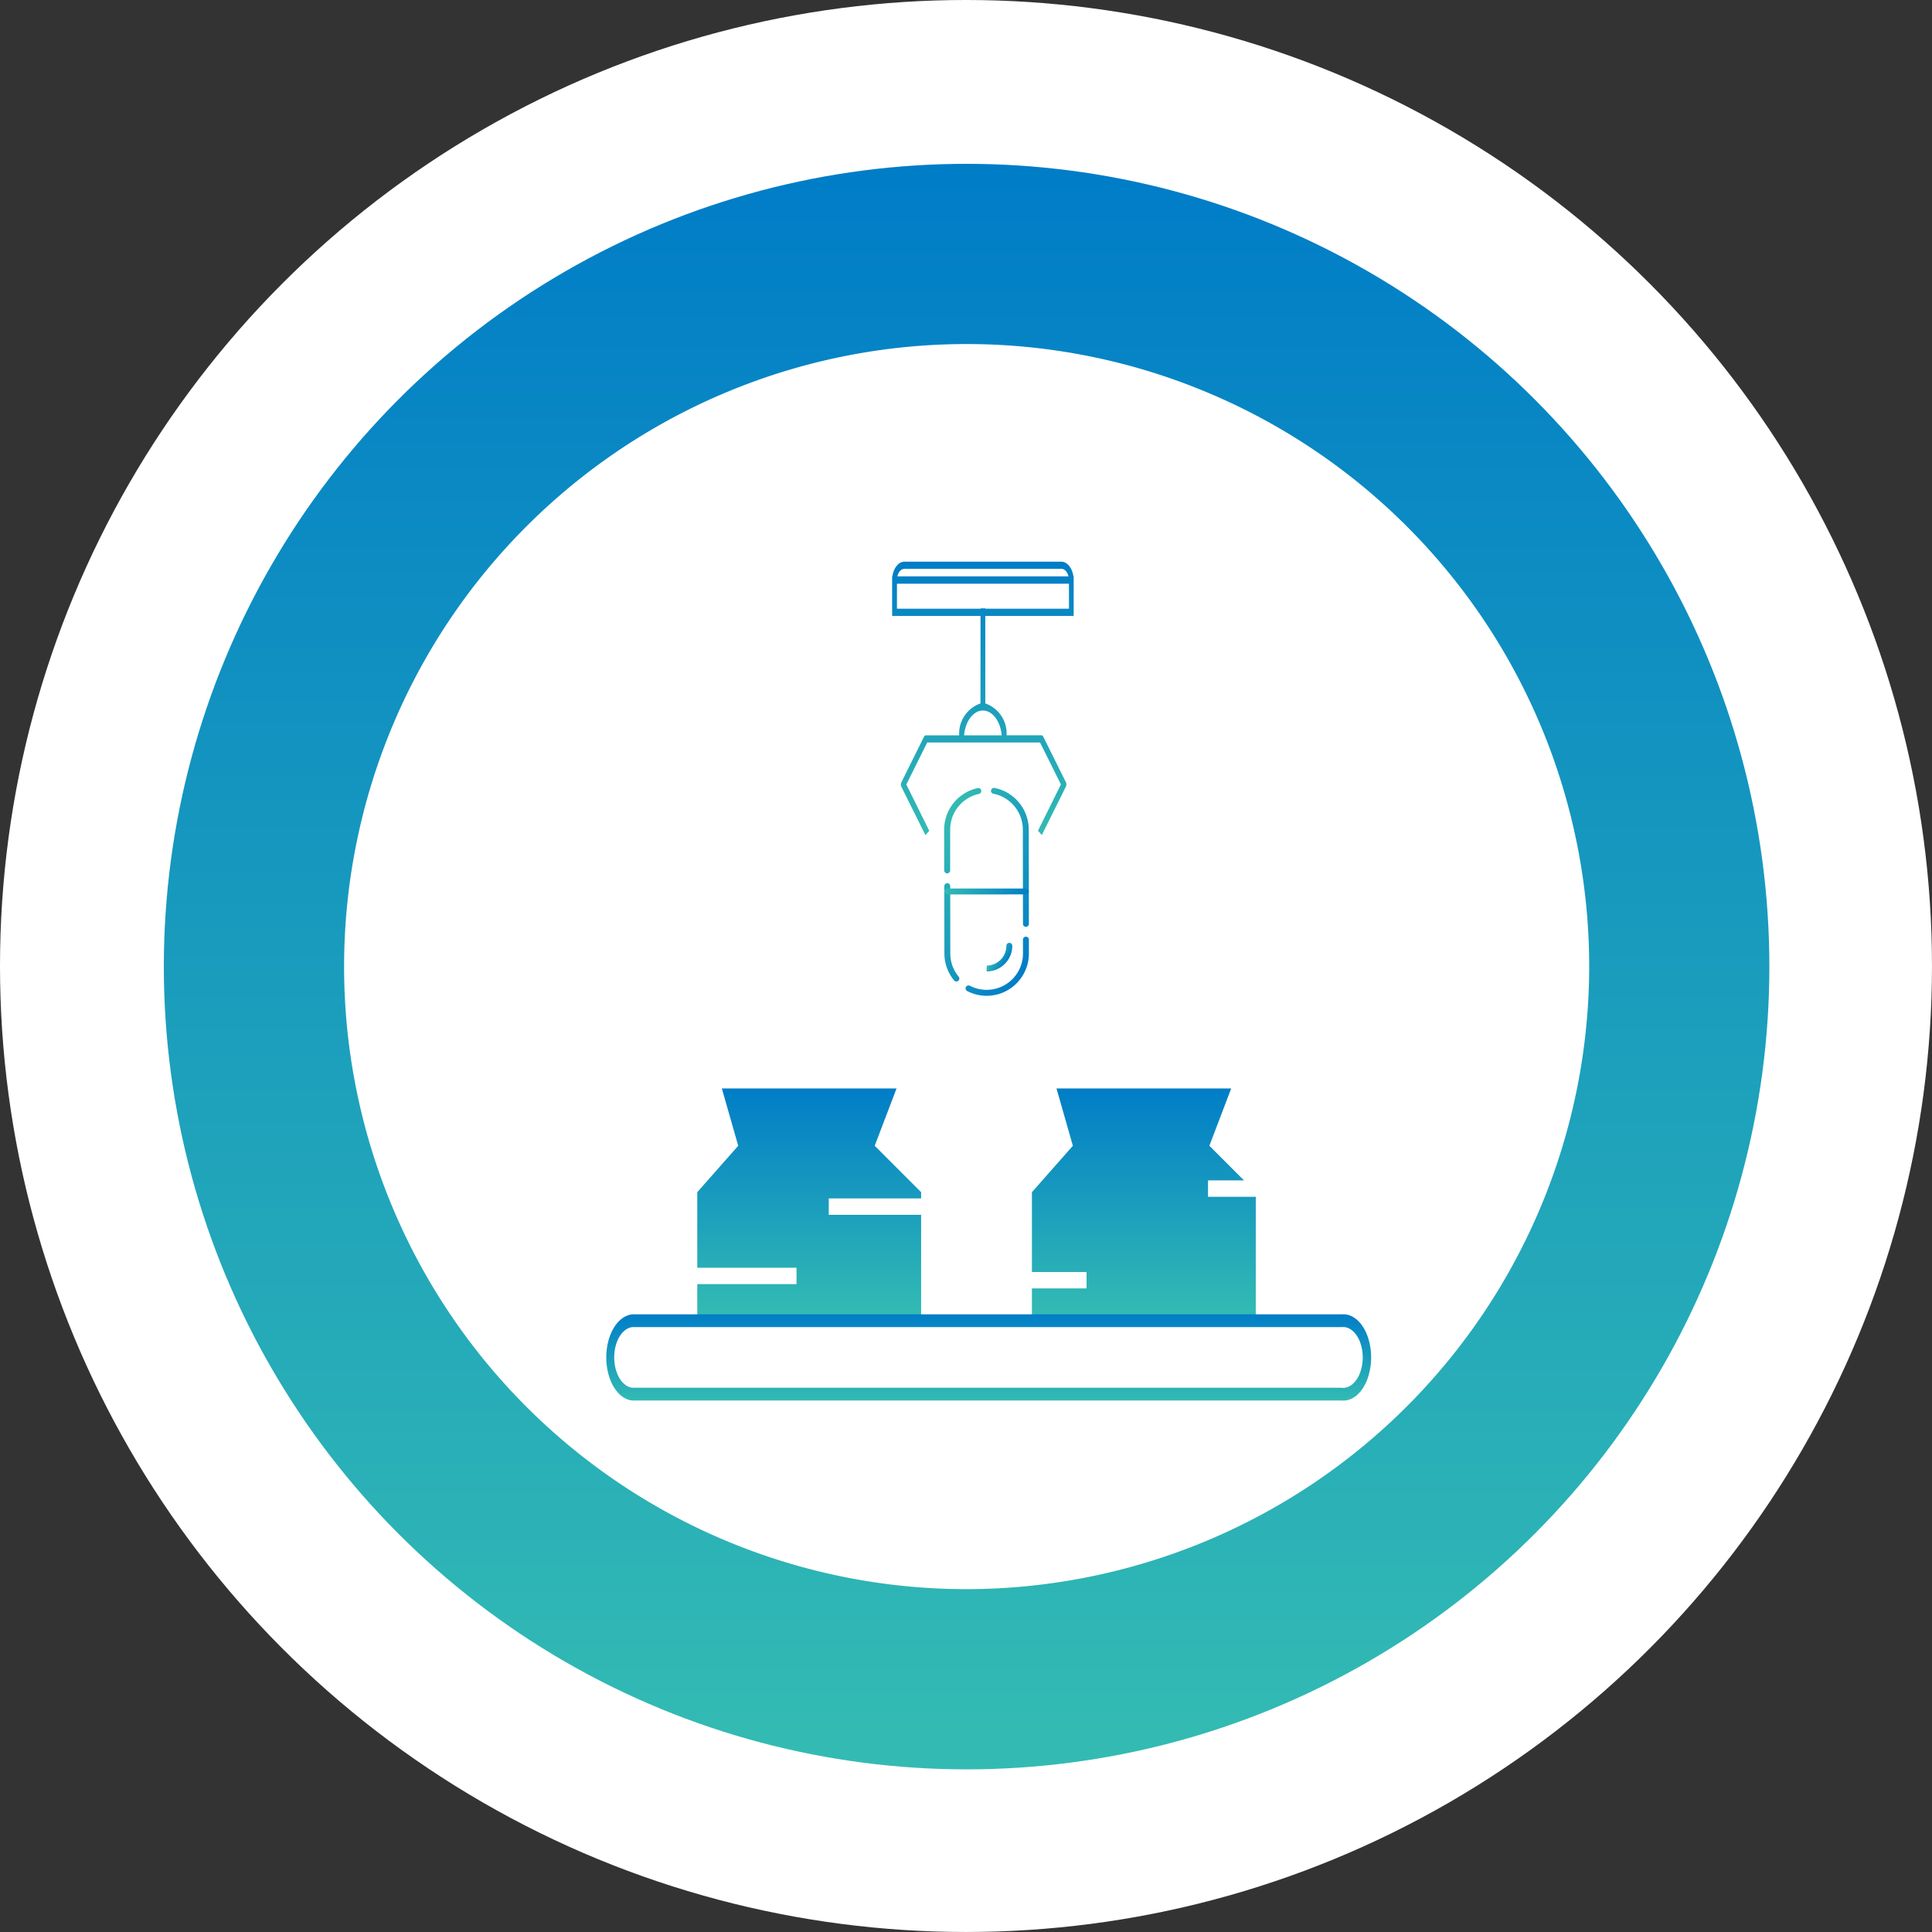
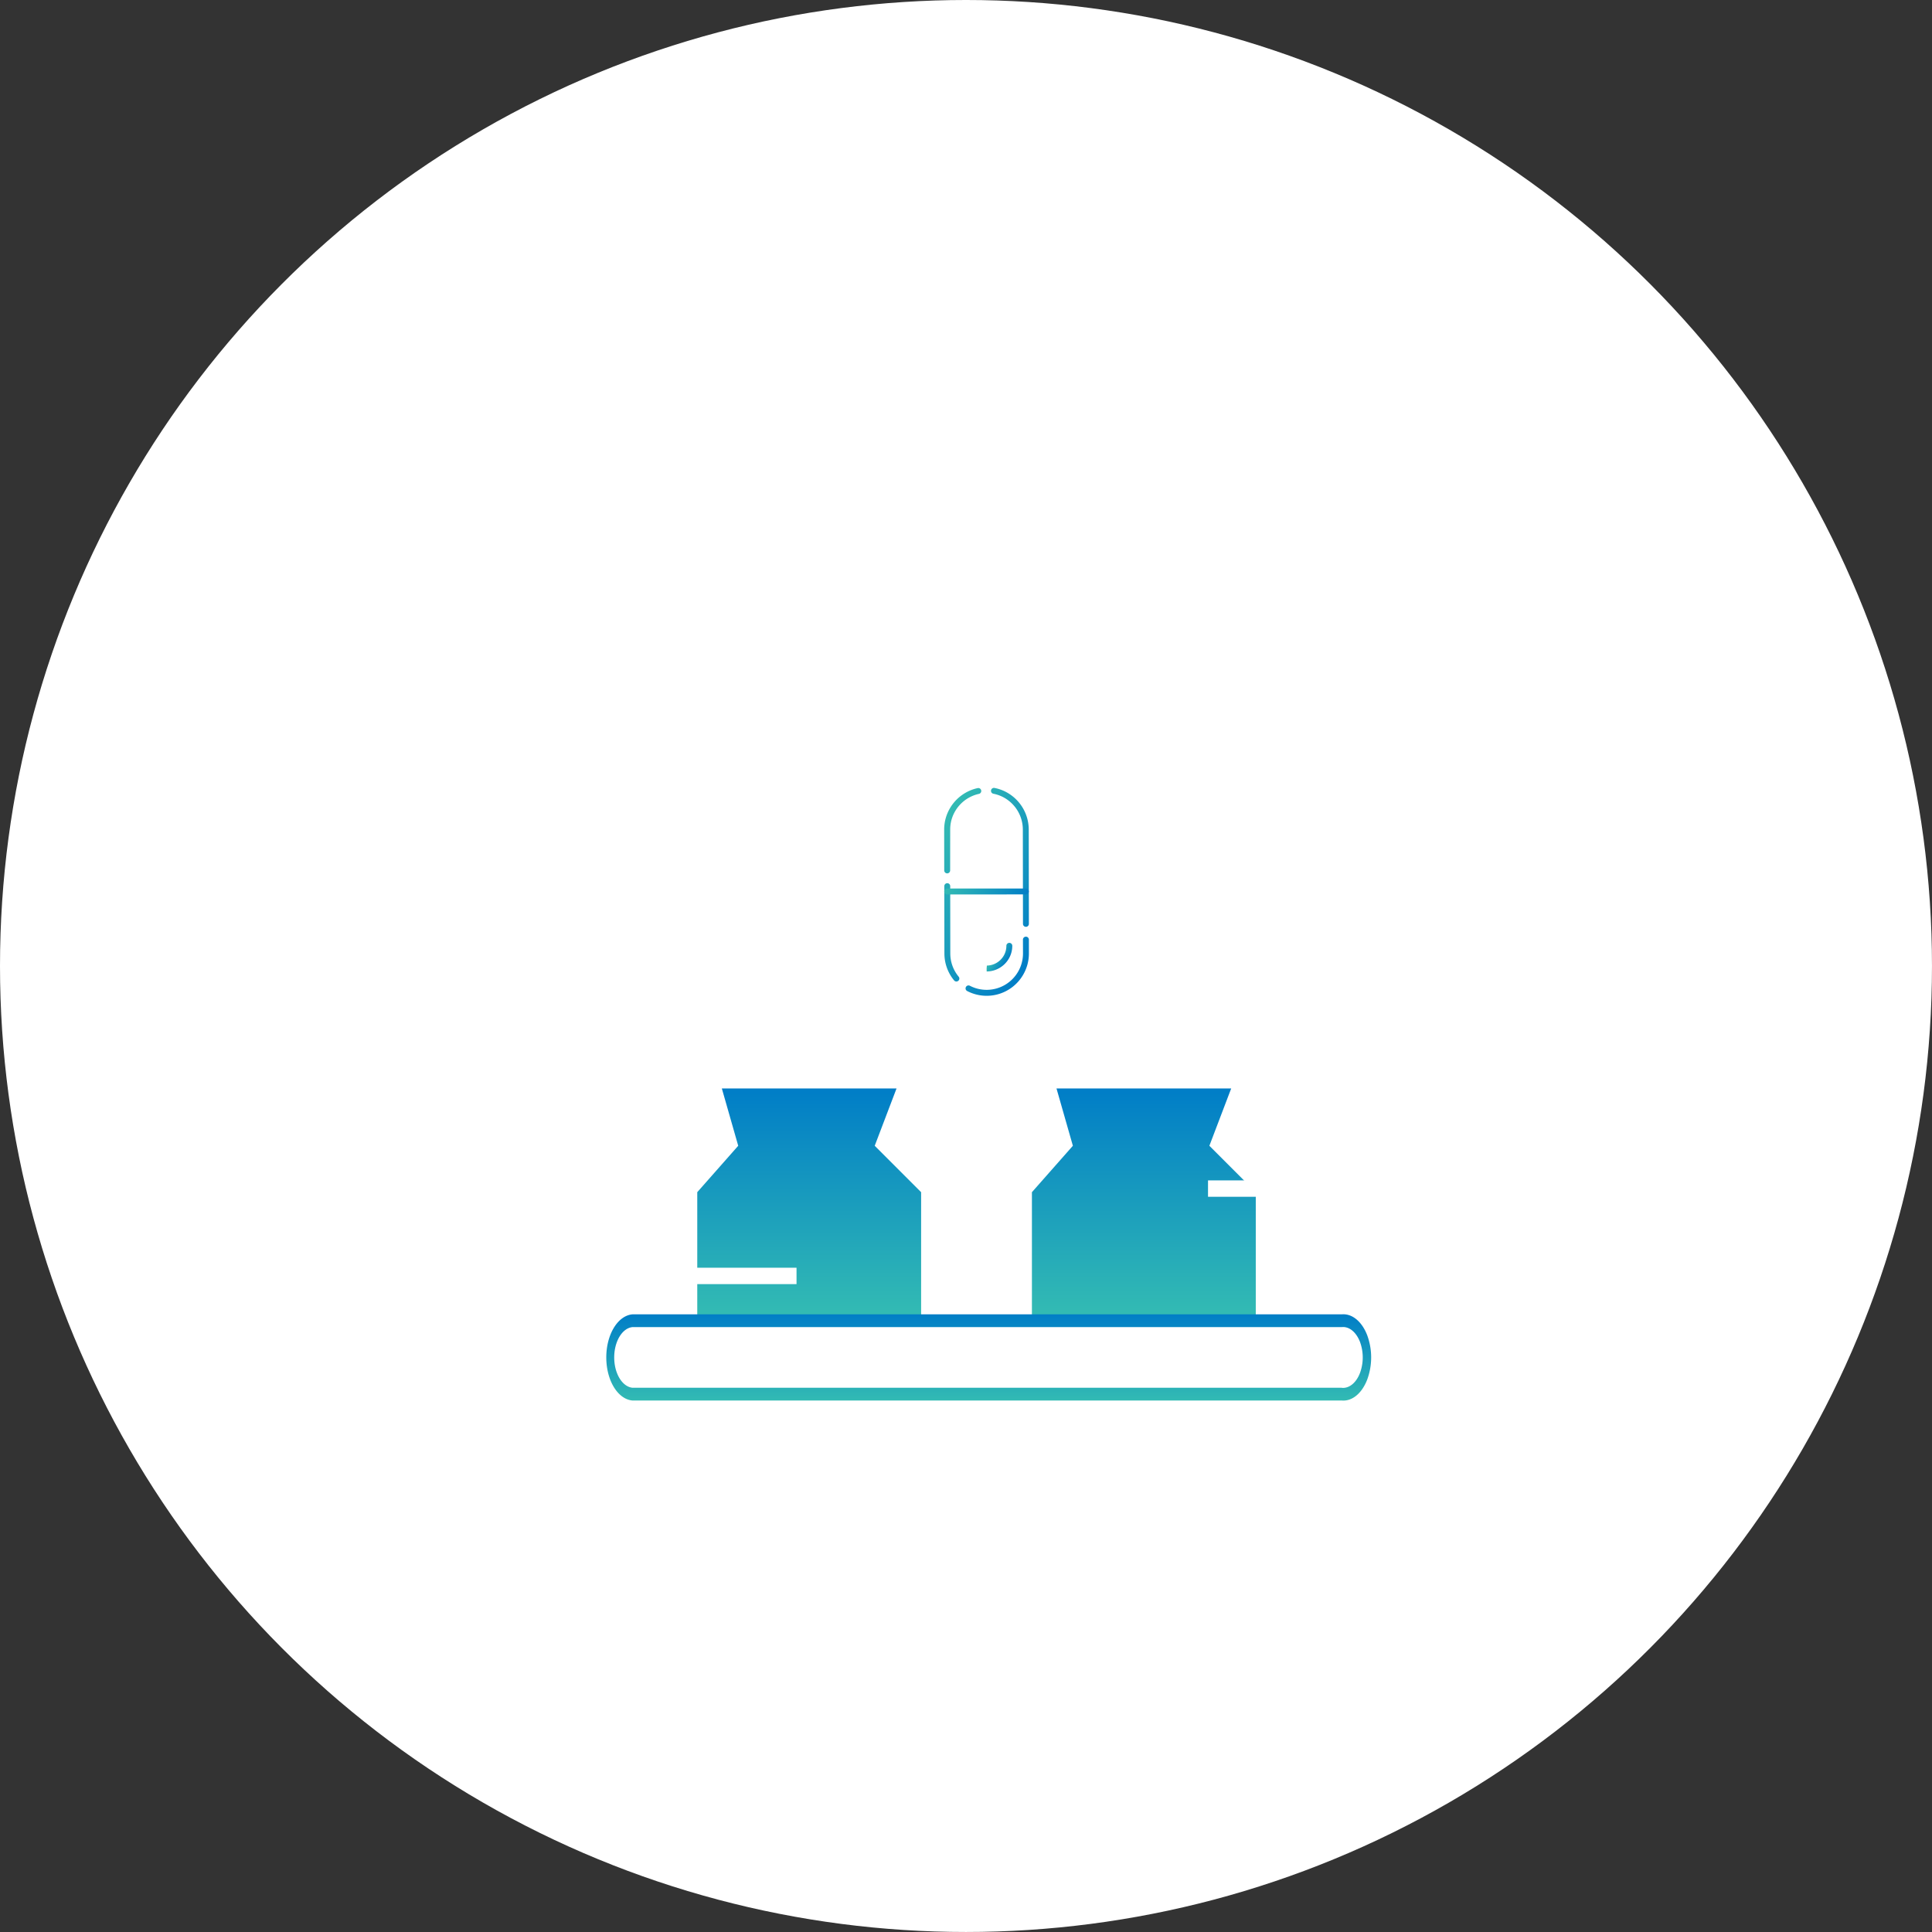
<svg xmlns="http://www.w3.org/2000/svg" width="117.927" height="117.926" viewBox="0 0 117.927 117.926">
  <rect x="0" y="0" width="117.927" height="117.926" fill="#333333" stroke="none" />
  <defs>
    <linearGradient id="linear-gradient" x1="0.5" x2="0.5" y2="1" gradientUnits="objectBoundingBox">
      <stop offset="0" stop-color="#007dc7" />
      <stop offset="1" stop-color="#33bbb3" />
    </linearGradient>
  </defs>
  <g id="Group_5824" data-name="Group 5824" transform="translate(-1335 -5124)">
    <circle id="Ellipse_322" data-name="Ellipse 322" cx="58.963" cy="58.963" r="58.963" transform="translate(1335 5124)" fill="#fff" />
-     <circle id="Ellipse_324" data-name="Ellipse 324" cx="49" cy="49" r="49" transform="translate(1345 5134)" fill="url(#linear-gradient)" />
    <path id="Path_2950" data-name="Path 2950" d="M382.1,434.429a38,38,0,1,1,38-38A38.043,38.043,0,0,1,382.1,434.429Z" transform="translate(1011.903 4786.571)" fill="#fff" />
    <g id="Group_5783" data-name="Group 5783" transform="translate(2 -109.024)">
      <g id="Group_5782" data-name="Group 5782" transform="translate(1370 5267.309)">
        <path id="Path_10676" data-name="Path 10676" d="M3448.525,5618.15v-7.5l2.5-2.833-1-3.5h10.664l-1.332,3.5,2.832,2.833v7.5Z" transform="translate(-3442.965 -5572.165)" stroke="rgba(0,0,0,0)" stroke-width="1" fill="url(#linear-gradient)" />
        <path id="Path_10677" data-name="Path 10677" d="M3448.525,5618.15v-7.5l2.5-2.833-1-3.5h10.664l-1.332,3.5,2.832,2.833v7.5Z" transform="translate(-3422.538 -5572.165)" stroke="rgba(0,0,0,0)" stroke-width="1" fill="url(#linear-gradient)" />
-         <path id="Path_10672" data-name="Path 10672" d="M185.635,80.913a1.945,1.945,0,0,0-1.3,1.946h-2.03a.138.138,0,0,0-.118.088l-1.382,2.784a.31.31,0,0,0,0,.262l1.47,2.958.234-.262-1.4-2.828,1.273-2.564h6.89l1.273,2.56-1.4,2.825.235.262,1.47-2.958a.311.311,0,0,0,0-.262l-1.382-2.781a.138.138,0,0,0-.118-.088h-2.121a1.945,1.945,0,0,0-1.3-1.944V75.569h5.395v-2.41h-.016c-.073-.523-.381-.9-.737-.9h-9.575c-.357,0-.664.376-.737.9h-.016v2.41h5.395Zm1.3,1.946h-2.3c.075-.865.566-1.513,1.149-1.513S186.855,81.993,186.93,82.858Zm-5.937-10.164h9.575c.195,0,.369.185.434.46H180.56C180.625,72.88,180.8,72.7,180.993,72.695Zm-.461,2.435V73.605h10.5V75.13h-5.1v-.023h-.293v.023Z" transform="translate(-162.788 -72.26)" stroke="rgba(0,0,0,0)" stroke-width="1" fill="url(#linear-gradient)" />
        <path id="Path_10675" data-name="Path 10675" d="M115.412,412.714h-43.3c-.9.076-1.6,1.231-1.6,2.63s.7,2.554,1.6,2.63h43.3c.627.053,1.221-.436,1.544-1.272a3.923,3.923,0,0,0,0-2.717C116.633,413.15,116.039,412.661,115.412,412.714Zm0,4.481h-43.3c-.628-.063-1.116-.873-1.116-1.851s.488-1.788,1.116-1.851h43.3c.444-.045.867.3,1.1.889a2.761,2.761,0,0,1,0,1.924C116.28,416.9,115.856,417.24,115.412,417.2Z" transform="translate(-70.505 -366.773)" stroke="rgba(0,0,0,0)" stroke-width="1" fill="url(#linear-gradient)" />
        <g id="Group_5781" data-name="Group 5781" transform="translate(16.337 12.805)">
          <g id="Group_5778" data-name="Group 5778" transform="translate(13.765 4.669) rotate(121)">
            <path id="Path_2396" data-name="Path 2396" d="M2.584,9.065A2.6,2.6,0,0,1,.692,8.247.18.18,0,1,1,.955,8a2.237,2.237,0,0,0,1.629.7,2.2,2.2,0,0,0,1.139-.317L5.865,7.1a.18.18,0,0,1,.186.309L3.909,8.7A2.565,2.565,0,0,1,2.584,9.065ZM.324,7.49a.18.18,0,0,1-.169-.118A2.561,2.561,0,0,1,0,6.494,2.6,2.6,0,0,1,1.246,4.278L6.186,1.3a.18.18,0,0,1,.186.309L1.432,4.587A2.234,2.234,0,0,0,.36,6.494a2.194,2.194,0,0,0,.133.754.18.18,0,0,1-.108.231A.185.185,0,0,1,.324,7.49Zm6.457-.554A.18.18,0,0,1,6.688,6.6l3.524-2.123a2.217,2.217,0,0,0,.944-1.163.18.18,0,1,1,.34.119,2.581,2.581,0,0,1-1.1,1.353L6.874,6.91A.179.179,0,0,1,6.781,6.936ZM11.459,2.61a.18.18,0,0,1-.18-.17A2.22,2.22,0,0,0,7.921.677L7.2,1.114A.18.18,0,1,1,7.009.805L7.735.368A2.568,2.568,0,0,1,9.06,0a2.573,2.573,0,0,1,2.58,2.419.18.18,0,0,1-.169.19Z" transform="translate(0 0)" stroke="rgba(0,0,0,0)" stroke-width="1" fill="url(#linear-gradient)" />
          </g>
          <g id="Group_5779" data-name="Group 5779" transform="translate(9.528 7.261) rotate(121)">
            <path id="Path_2397" data-name="Path 2397" d="M2.657,4.472A.179.179,0,0,1,2.5,4.385L.026.274A.18.18,0,1,1,.335.088L2.811,4.2a.18.18,0,0,1-.154.273Z" transform="translate(0 0)" stroke="rgba(0,0,0,0)" stroke-width="1" fill="url(#linear-gradient)" />
          </g>
          <g id="Group_5780" data-name="Group 5780" transform="translate(8.687 10.681) rotate(121)">
            <path id="Path_2398" data-name="Path 2398" d="M1.92.931A1.212,1.212,0,0,0,.89.36,1.2,1.2,0,0,0,.273.532.18.18,0,0,1,.087.223,1.556,1.556,0,0,1,.89,0,1.578,1.578,0,0,1,2.235.756L2.082.851Z" transform="translate(0 0)" stroke="rgba(0,0,0,0)" stroke-width="1" fill="url(#linear-gradient)" />
          </g>
        </g>
      </g>
      <line id="Line_8823" data-name="Line 8823" x2="7.566" transform="translate(1374.053 5310.905)" fill="none" stroke="#fff" stroke-width="1" />
      <line id="Line_8824" data-name="Line 8824" x2="7.566" transform="translate(1406.736 5305.574)" fill="none" stroke="#fff" stroke-width="1" />
-       <line id="Line_8825" data-name="Line 8825" x2="7.566" transform="translate(1391.757 5311.167)" fill="none" stroke="#fff" stroke-width="1" />
-       <line id="Line_8826" data-name="Line 8826" x2="7.566" transform="translate(1383.586 5306.675)" fill="none" stroke="#fff" stroke-width="1" />
    </g>
  </g>
</svg>